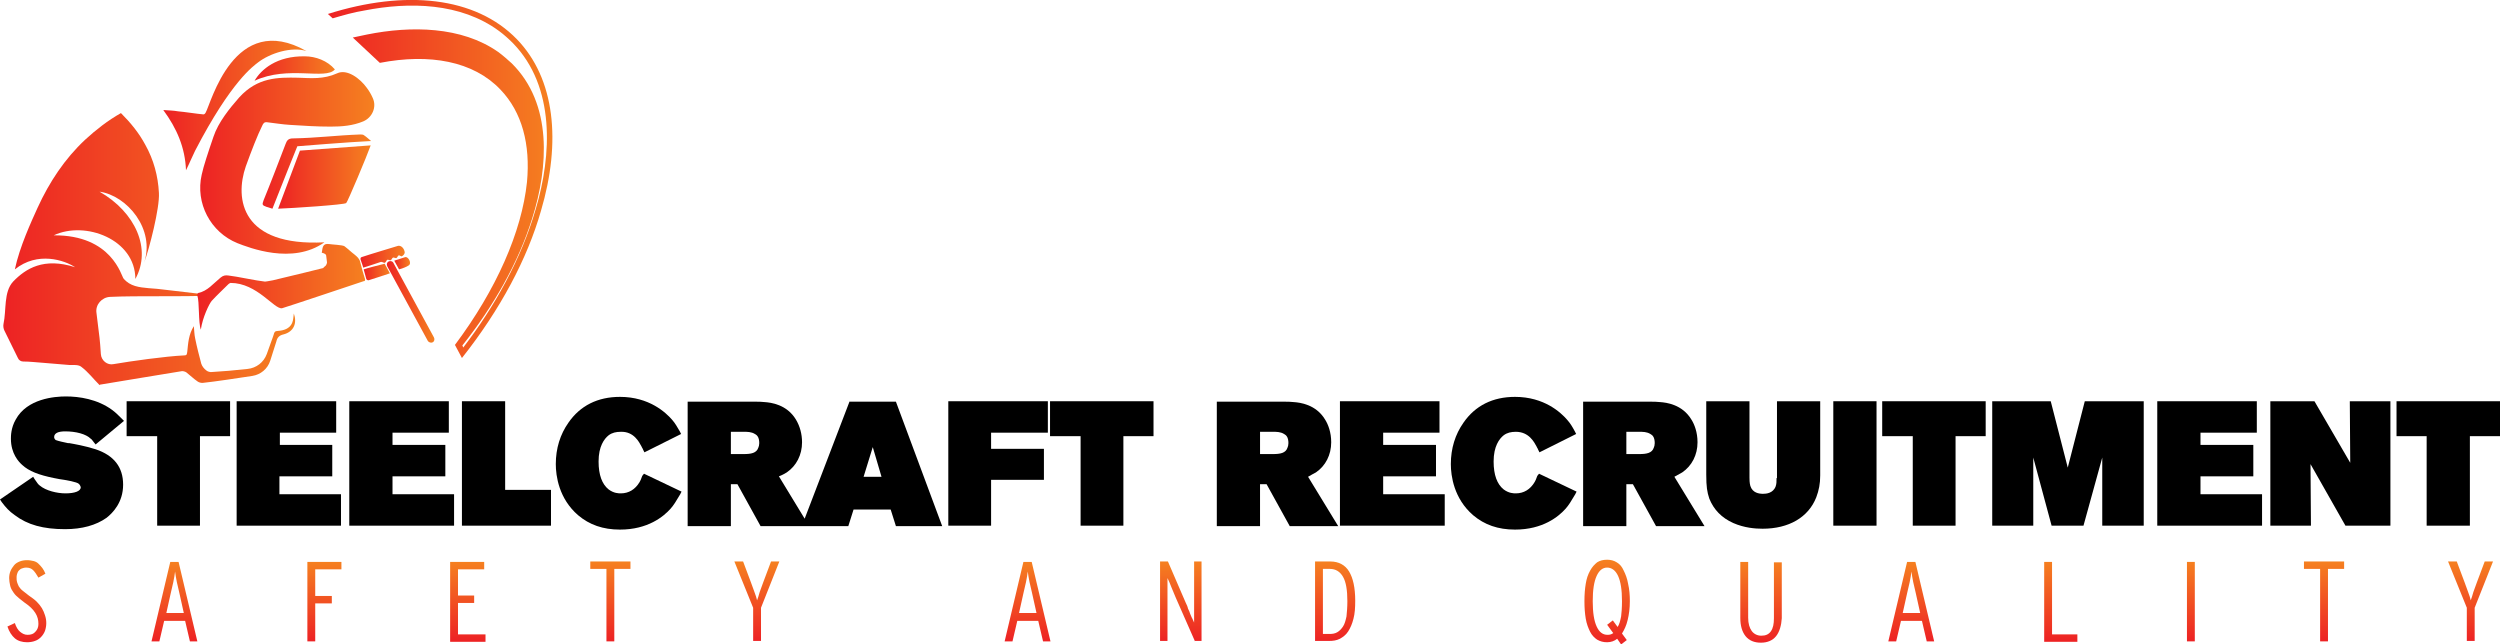
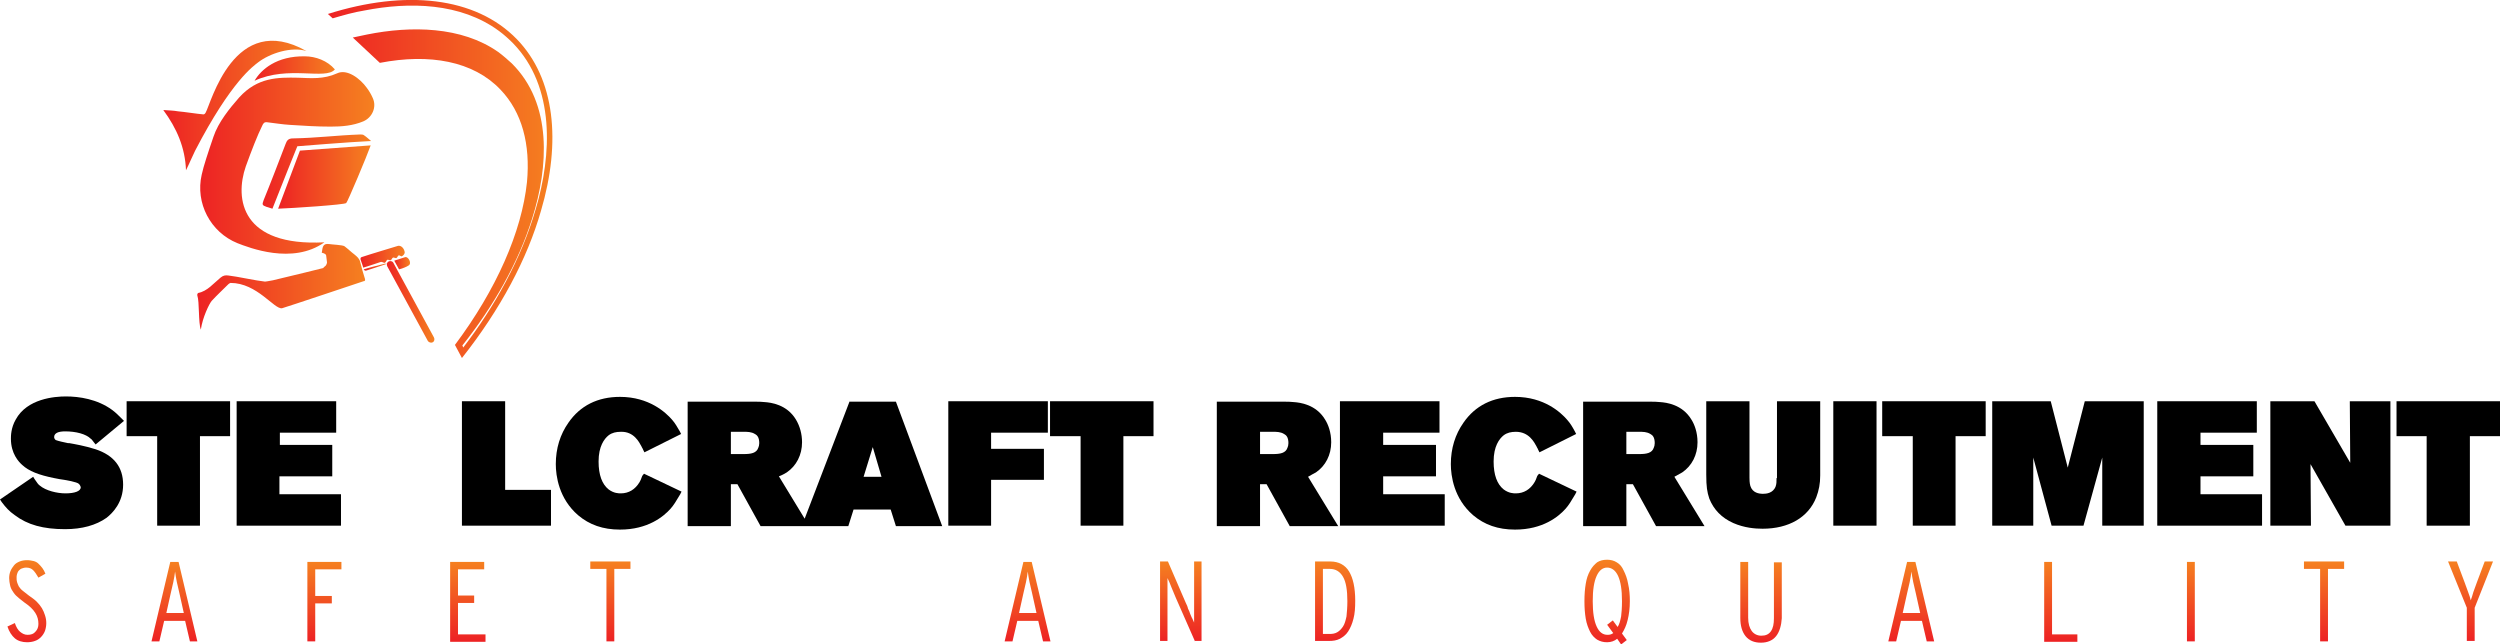
<svg xmlns="http://www.w3.org/2000/svg" version="1.1" id="Layer_1" x="0px" y="0px" viewBox="0 0 572.6 147.6" style="enable-background:new 0 0 572.6 147.6;" xml:space="preserve">
  <style type="text/css">
	.st0{fill:url(#SVGID_1_);}
	.st1{fill:url(#SVGID_00000022553874100070868660000011253329130462035854_);}
	.st2{fill:url(#SVGID_00000079460330135614318620000000970668059659843728_);}
	.st3{fill:url(#SVGID_00000160890095548819350730000003537716650329802625_);}
	.st4{fill:url(#SVGID_00000021809537368961038370000007612745547739974294_);}
	.st5{fill:url(#SVGID_00000027598861996025530960000017398250361257166475_);}
	.st6{fill:url(#SVGID_00000042711561807150087550000016376465232520600986_);}
	.st7{fill:url(#SVGID_00000139260081652408287890000012578395283006651055_);}
	.st8{fill:url(#SVGID_00000085243933689054752120000015656144773559849348_);}
	.st9{fill:url(#SVGID_00000125604794999806495680000006214055748979108269_);}
	.st10{fill:url(#SVGID_00000098201564198898679350000008787941512704743568_);}
	.st11{fill:url(#SVGID_00000083792387243615855660000000786839140710364083_);}
	.st12{fill:url(#SVGID_00000047766909937744929180000016993246721547576723_);}
	.st13{fill:url(#SVGID_00000147177873518070293350000017603913370355943324_);}
	.st14{fill:url(#SVGID_00000072972580336869781780000000644579751717384324_);}
	.st15{fill:url(#SVGID_00000109007623888579062180000017429688730022573440_);}
	.st16{fill-rule:evenodd;clip-rule:evenodd;fill:url(#SVGID_00000161601312069878822050000008031063105343293870_);}
	.st17{fill:url(#SVGID_00000096775740508802373750000018249235467519218313_);}
	.st18{fill:url(#SVGID_00000031927058251606467920000007153926985475872947_);}
	.st19{fill:url(#SVGID_00000009563783877692244050000000102975267661369269_);}
	.st20{fill:url(#SVGID_00000114032155939006293450000015987177674963628983_);}
	.st21{fill:url(#SVGID_00000130647178148984654070000013008013642978240187_);}
	.st22{fill:url(#SVGID_00000127745295638726437620000018169613508301575576_);}
	.st23{fill:url(#SVGID_00000155826318047167764290000011327722661116854671_);}
	.st24{fill:url(#SVGID_00000047740887353030833500000011522606674692867477_);}
	.st25{fill:url(#SVGID_00000140724329654942291370000004616817194017221775_);}
	.st26{fill:url(#SVGID_00000160895498196996500470000018315490986810929804_);}
	.st27{fill:url(#SVGID_00000036971243363193759370000005506123463113157264_);}
</style>
  <g>
    <g>
      <path d="M13.1,99.1c0.4-0.2,1.1-0.3,1.8-0.3c2.5,0,4.8,0.6,5.9,1.7c0.2,0.1,0.3,0.3,0.7,0.8l0.4,0.5l6.5-5.4l-0.8-0.8    c-0.6-0.6-1.1-1.1-1.9-1.7c-3.4-2.5-7.6-3.1-10.6-3.1c0,0,0,0,0,0c-2.6,0-8.9,0.5-11.5,5.3c-1.1,1.9-1.1,3.8-1.1,4.4    c0,3.4,1.8,5.3,2.6,6c1.5,1.4,3.8,2.3,7.3,3c0.9,0.2,1.6,0.3,2.3,0.4c1.2,0.2,2.1,0.4,2.7,0.6c0.7,0.2,0.8,0.5,0.9,0.6    c0,0,0,0.1,0.1,0.2c0,0.1,0.1,0.2,0.1,0.3c0,0.9-1.4,1.4-3.5,1.4c-1.9,0-4.5-0.6-5.9-1.8c-0.3-0.2-0.6-0.6-1.2-1.5l-0.3-0.5    L0,114.4l0.4,0.6c0.9,1.2,1.7,2.1,3,3c2.9,2.2,6.5,3.2,11.5,3.2c0,0,0,0,0,0c3.9,0,7.1-0.9,9.5-2.6l0,0c1.4-1.1,3.8-3.5,3.8-7.6    c0-4-2.1-6.7-6.3-8.1c-2.5-0.8-4.9-1.2-6-1.4l-0.3,0c-1-0.2-2.3-0.5-2.8-0.7c-0.2-0.1-0.4-0.4-0.4-0.7    C12.4,99.6,12.7,99.3,13.1,99.1z" />
      <polygon points="29,99.9 36,99.9 36,120.4 45.8,120.4 45.8,99.9 52.7,99.9 52.7,91.9 29,91.9   " />
      <polygon points="64,109.1 76.1,109.1 76.1,101.9 64.1,101.9 64.1,99.1 77,99.1 77,91.9 54.2,91.9 54.2,120.4 78.1,120.4     78.1,113.2 64,113.2   " />
-       <polygon points="89.9,109.1 102,109.1 102,101.9 89.9,101.9 89.9,99.1 102.8,99.1 102.8,91.9 80,91.9 80,120.4 104,120.4     104,113.2 89.9,113.2   " />
      <polygon points="115.7,91.9 105.8,91.9 105.8,120.4 126.2,120.4 126.2,112.2 115.7,112.2   " />
      <path d="M147.1,109c-0.3,0.8-0.4,1.1-0.6,1.4c-1,1.7-2.5,2.6-4.3,2.6c-0.5,0-1.6,0-2.8-0.9c-1.5-1.2-2.3-3.3-2.3-6.4    c0-3.5,1.3-5.2,2.3-6c0.8-0.6,1.7-0.8,2.8-0.8c3-0.1,4.2,2.4,4.7,3.3c0.1,0.1,0.1,0.3,0.2,0.4c0.1,0.1,0.1,0.2,0.2,0.4l0.3,0.6    l8.4-4.2l-0.3-0.6c-0.6-1-1-1.8-1.8-2.7c-1.4-1.6-5.2-5.2-11.9-5.2c-5.1,0-9.1,2-11.8,5.9c-1.9,2.7-2.9,5.9-2.9,9.5    c0,2.7,0.7,7.9,5.1,11.7c2.6,2.2,5.7,3.3,9.6,3.3c6.4,0,10-3,11.6-4.8l0,0c0.7-0.8,1.2-1.6,2.2-3.3l0.3-0.6l-8.6-4.1L147.1,109z" />
      <path d="M194.6,91.9l-10.3,26.9l-5.9-9.7c0.8-0.3,1.3-0.6,1.8-0.9c2.2-1.5,3.5-4,3.5-6.9c0-1.9-0.5-3.7-1.4-5.2    c-2.1-3.5-5.8-3.9-7.1-4c-0.8-0.1-1.6-0.1-2.4-0.1h-15.3v28.5h9.9v-9.6h1.5l5.3,9.6h9.5h1.6h9l1.2-3.8h8.5l1.2,3.8h10.6    l-10.6-28.5H194.6z M201.9,109.2h-4.1l2.1-6.8L201.9,109.2z M167.4,98.9h2.9c0.9,0,1.8,0,2.6,0.5c0,0,0.4,0.2,0.6,0.5    c0.3,0.4,0.4,1,0.4,1.6c0,0.4-0.1,0.8-0.2,1c-0.4,1.3-1.7,1.5-3.4,1.5h-2.9V98.9z" />
      <polygon points="217.2,120.4 227,120.4 227,109.9 239.1,109.9 239.1,102.8 227,102.8 227,99.1 240,99.1 240,91.9 217.2,91.9   " />
      <polygon points="240.5,99.9 247.5,99.9 247.5,120.4 257.3,120.4 257.3,99.9 264.2,99.9 264.2,91.9 240.5,91.9   " />
      <path d="M301.4,108.2c2.2-1.5,3.5-4,3.5-6.9c0-2.3-0.7-4.1-1.4-5.2c-2.1-3.5-5.8-3.9-7.1-4c-0.8-0.1-1.6-0.1-2.4-0.1h-15.3v28.5    h9.9v-9.6h1.5l5.3,9.6h11.1l-6.9-11.3C300.4,108.7,300.9,108.5,301.4,108.2z M288.6,98.9h2.9c0.9,0,1.8,0,2.6,0.5    c0.1,0.1,0.4,0.2,0.6,0.5c0.3,0.4,0.4,1,0.4,1.6c0,0.4-0.1,0.8-0.2,1c-0.4,1.3-1.7,1.5-3.4,1.5h-2.9V98.9z" />
      <polygon points="316.8,109.1 328.9,109.1 328.9,101.9 316.8,101.9 316.8,99.1 329.7,99.1 329.7,91.9 306.9,91.9 306.9,120.4     330.9,120.4 330.9,113.2 316.8,113.2   " />
      <path d="M352.1,109c-0.3,0.8-0.4,1.1-0.6,1.4c-1,1.7-2.5,2.6-4.3,2.6c-0.5,0-1.6,0-2.8-0.9c-1.5-1.2-2.3-3.3-2.3-6.4    c0-3.5,1.3-5.2,2.3-6c0.8-0.6,1.7-0.8,2.8-0.8c3,0,4.2,2.4,4.7,3.3c0.1,0.1,0.1,0.3,0.2,0.4c0.1,0.1,0.1,0.2,0.2,0.4l0.3,0.6    l8.4-4.2l-0.3-0.6c-0.6-1.1-1-1.8-1.8-2.7c-1.4-1.6-5.2-5.2-11.9-5.2c-5.1,0-9.1,2-11.8,5.9c-1.9,2.7-2.9,5.9-2.9,9.5    c0,2.7,0.7,7.9,5.1,11.7c2.6,2.2,5.7,3.3,9.6,3.3c6.4,0,10-3,11.6-4.8l0,0c0.7-0.8,1.2-1.6,2.2-3.3l0.3-0.6l-8.6-4.1L352.1,109z" />
      <path d="M385.3,108.2c2.2-1.5,3.5-4,3.5-6.9c0-2.3-0.7-4.1-1.4-5.2c-2.1-3.5-5.8-3.9-7.1-4c-0.8-0.1-1.6-0.1-2.4-0.1h-15.3v28.5    h9.9v-9.6h1.5l5.3,9.6h11.1l-6.9-11.3C384.4,108.7,384.8,108.5,385.3,108.2z M372.5,98.9h2.9c0.9,0,1.8,0,2.6,0.5    c0.1,0.1,0.4,0.2,0.6,0.5c0.3,0.4,0.4,1,0.4,1.6c0,0.4-0.1,0.8-0.2,1c-0.4,1.3-1.7,1.5-3.4,1.5h-2.9V98.9z" />
      <path d="M406.9,109.5c0,0.8,0,1.3-0.2,1.9c-0.6,1.6-2.2,1.7-2.9,1.7c-0.9,0-2.4-0.2-2.9-1.8c-0.2-0.7-0.2-1.5-0.2-1.9V91.9h-9.9    v16.8c0,2.8,0.2,4,0.7,5.5c1,2.5,2.8,4.4,5.5,5.6c2.5,1.1,5,1.3,6.7,1.3c6,0,10.5-2.6,12.3-7.2l0,0c0.6-1.6,0.9-3.1,0.9-5V91.9    h-9.9V109.5z" />
      <rect x="419.9" y="91.9" width="9.9" height="28.5" />
      <polygon points="431.1,99.9 438.1,99.9 438.1,120.4 447.9,120.4 447.9,99.9 454.8,99.9 454.8,91.9 431.1,91.9   " />
      <polygon points="473.6,107.1 469.7,91.9 456.3,91.9 456.3,120.4 465.7,120.4 465.7,104.8 469.9,120.4 477.2,120.4 481.5,104.8     481.5,120.4 491,120.4 491,91.9 477.5,91.9   " />
      <polygon points="504,109.1 516.1,109.1 516.1,101.9 504,101.9 504,99.1 516.9,99.1 516.9,91.9 494.1,91.9 494.1,120.4     518.1,120.4 518.1,113.2 504,113.2   " />
      <polygon points="538.3,106 530.1,91.9 520,91.9 520,120.4 529.3,120.4 529.2,106.3 537.2,120.4 547.5,120.4 547.5,91.9     538.2,91.9   " />
      <polygon points="548.9,91.9 548.9,99.9 555.8,99.9 555.8,120.4 565.7,120.4 565.7,99.9 572.6,99.9 572.6,91.9   " />
    </g>
    <g>
      <g>
        <linearGradient id="SVGID_1_" gradientUnits="userSpaceOnUse" x1="6.133" y1="147.154" x2="6.133" y2="128.346">
          <stop offset="0" style="stop-color:#ED2224" />
          <stop offset="1" style="stop-color:#F58020" />
        </linearGradient>
        <path class="st0" d="M10.6,142.7c0,0.6-0.1,1.2-0.3,1.8c-0.2,0.5-0.5,1-0.9,1.4c-0.4,0.4-0.8,0.7-1.4,0.9     c-0.5,0.2-1.2,0.3-1.8,0.3c-1.1,0-2.1-0.3-2.8-0.9c-0.7-0.6-1.3-1.5-1.7-2.7l1.7-0.8c0.3,0.9,0.7,1.6,1.2,2s1,0.7,1.7,0.7     c0.8,0,1.4-0.2,1.8-0.7c0.5-0.5,0.7-1.1,0.7-1.8c0-0.9-0.2-1.7-0.7-2.5s-1.3-1.6-2.5-2.4c-0.6-0.5-1.2-0.9-1.6-1.3     c-0.5-0.4-0.8-0.8-1.1-1.3c-0.3-0.4-0.5-0.9-0.6-1.4c-0.1-0.5-0.2-1-0.2-1.6c0-0.6,0.1-1.1,0.3-1.6c0.2-0.5,0.5-0.9,0.8-1.3     c0.3-0.4,0.8-0.7,1.3-0.9c0.5-0.2,1.1-0.3,1.7-0.3c0.6,0,1,0.1,1.5,0.2c0.4,0.1,0.8,0.3,1.1,0.6c0.3,0.3,0.6,0.6,0.9,1     c0.3,0.4,0.5,0.8,0.7,1.3l-1.6,0.9c-0.4-0.7-0.8-1.3-1.2-1.7C7.2,130.2,6.7,130,6,130c-0.4,0-0.7,0.1-1,0.2     c-0.3,0.1-0.5,0.3-0.7,0.5c-0.2,0.2-0.3,0.5-0.4,0.8c-0.1,0.3-0.1,0.6-0.1,0.8c0,0.4,0,0.7,0.1,1c0.1,0.3,0.2,0.6,0.4,1     c0.2,0.3,0.5,0.7,0.9,1c0.4,0.3,0.9,0.7,1.4,1.1c0.7,0.5,1.3,0.9,1.8,1.4c0.5,0.5,0.9,1,1.2,1.5c0.3,0.5,0.5,1,0.7,1.6     C10.5,141.5,10.6,142.1,10.6,142.7z" />
      </g>
      <g>
        <linearGradient id="SVGID_00000036930135873635306710000014865687967008275110_" gradientUnits="userSpaceOnUse" x1="40.106" y1="146.868" x2="40.106" y2="128.631">
          <stop offset="0" style="stop-color:#ED2224" />
          <stop offset="1" style="stop-color:#F58020" />
        </linearGradient>
        <path style="fill:url(#SVGID_00000036930135873635306710000014865687967008275110_);" d="M43.5,146.9l-1.1-4.7h-4.8l-1.1,4.7     h-1.8l4.3-18.2h1.9l4.3,18.2H43.5z M41.1,135.9c-0.2-0.9-0.4-1.8-0.6-2.6c-0.2-0.9-0.3-1.7-0.4-2.4c-0.1,0.7-0.2,1.5-0.4,2.4     c-0.2,0.9-0.4,1.8-0.6,2.6l-1,4.5h4L41.1,135.9z" />
      </g>
      <g>
        <linearGradient id="SVGID_00000053545569811569197710000009655054167758994876_" gradientUnits="userSpaceOnUse" x1="74.287" y1="146.868" x2="74.287" y2="128.631">
          <stop offset="0" style="stop-color:#ED2224" />
          <stop offset="1" style="stop-color:#F58020" />
        </linearGradient>
        <path style="fill:url(#SVGID_00000053545569811569197710000009655054167758994876_);" d="M72.2,130.3v6.2H76v1.7h-3.8v8.7h-1.8     v-18.2h7.8v1.7H72.2z" />
      </g>
      <g>
        <linearGradient id="SVGID_00000116198799900787957170000004691342486169348003_" gradientUnits="userSpaceOnUse" x1="107.139" y1="146.868" x2="107.139" y2="128.631">
          <stop offset="0" style="stop-color:#ED2224" />
          <stop offset="1" style="stop-color:#F58020" />
        </linearGradient>
        <path style="fill:url(#SVGID_00000116198799900787957170000004691342486169348003_);" d="M103.1,146.9v-18.2h7.8v1.7h-6v6h3.7     v1.7h-3.7v7.2h6.3v1.7H103.1z" />
      </g>
      <g>
        <linearGradient id="SVGID_00000140016543097787489880000013584590677800801727_" gradientUnits="userSpaceOnUse" x1="139.859" y1="146.868" x2="139.859" y2="128.631">
          <stop offset="0" style="stop-color:#ED2224" />
          <stop offset="1" style="stop-color:#F58020" />
        </linearGradient>
        <path style="fill:url(#SVGID_00000140016543097787489880000013584590677800801727_);" d="M140.7,130.3v16.6h-1.8v-16.6h-3.7v-1.7     h9.2v1.7H140.7z" />
      </g>
      <g>
        <linearGradient id="SVGID_00000037666200280170212770000015833312648733662112_" gradientUnits="userSpaceOnUse" x1="173.387" y1="146.868" x2="173.387" y2="128.631">
          <stop offset="0" style="stop-color:#ED2224" />
          <stop offset="1" style="stop-color:#F58020" />
        </linearGradient>
-         <path style="fill:url(#SVGID_00000037666200280170212770000015833312648733662112_);" d="M174.3,139.2v7.6h-1.8v-7.6l-4.3-10.6h2     l1.8,4.8c0.3,0.7,0.5,1.5,0.8,2.2c0.3,0.8,0.5,1.4,0.6,1.9c0.2-0.5,0.4-1.2,0.6-1.9c0.3-0.7,0.5-1.5,0.8-2.2l1.8-4.8h1.9     L174.3,139.2z" />
      </g>
      <g>
        <linearGradient id="SVGID_00000160161162820735973350000008588414629582964374_" gradientUnits="userSpaceOnUse" x1="235.468" y1="146.868" x2="235.468" y2="128.631">
          <stop offset="0" style="stop-color:#ED2224" />
          <stop offset="1" style="stop-color:#F58020" />
        </linearGradient>
        <path style="fill:url(#SVGID_00000160161162820735973350000008588414629582964374_);" d="M238.9,146.9l-1.1-4.7h-4.8l-1.1,4.7     h-1.8l4.3-18.2h1.9l4.3,18.2H238.9z M236.4,135.9c-0.2-0.9-0.4-1.8-0.6-2.6c-0.2-0.9-0.3-1.7-0.4-2.4c-0.1,0.7-0.2,1.5-0.4,2.4     c-0.2,0.9-0.4,1.8-0.6,2.6l-1,4.5h4L236.4,135.9z" />
      </g>
      <g>
        <linearGradient id="SVGID_00000050638911737659142020000008415307444898622853_" gradientUnits="userSpaceOnUse" x1="270.514" y1="146.868" x2="270.514" y2="128.631">
          <stop offset="0" style="stop-color:#ED2224" />
          <stop offset="1" style="stop-color:#F58020" />
        </linearGradient>
        <path style="fill:url(#SVGID_00000050638911737659142020000008415307444898622853_);" d="M273.7,146.9l-4.4-10     c-0.3-0.8-0.7-1.6-1-2.4c-0.3-0.8-0.6-1.5-0.9-2.1c0,0.2,0,0.4,0,0.7c0,0.3,0,0.6,0,0.9c0,0.3,0,0.7,0,1s0,0.6,0,0.9v10.9h-1.7     v-18.2h1.8l4.1,9.5c0.2,0.4,0.4,0.8,0.5,1.3c0.2,0.4,0.4,0.8,0.5,1.2c0.2,0.4,0.3,0.8,0.5,1.1c0.1,0.3,0.3,0.6,0.4,0.9     c0-0.2,0-0.4,0-0.7c0-0.3,0-0.6,0-0.9c0-0.3,0-0.7,0-1s0-0.6,0-0.9v-10.5h1.7v18.2H273.7z" />
      </g>
      <g>
        <linearGradient id="SVGID_00000010293892898797495760000014969619873896416432_" gradientUnits="userSpaceOnUse" x1="305.747" y1="146.868" x2="305.747" y2="128.631">
          <stop offset="0" style="stop-color:#ED2224" />
          <stop offset="1" style="stop-color:#F58020" />
        </linearGradient>
        <path style="fill:url(#SVGID_00000010293892898797495760000014969619873896416432_);" d="M310.4,137.6c0,1.6-0.1,3-0.4,4.1     c-0.3,1.2-0.7,2.1-1.2,2.9c-0.5,0.8-1.2,1.3-1.9,1.7c-0.8,0.4-1.6,0.5-2.5,0.5h-3.2v-18.2h3.5c1.9,0,3.4,0.8,4.3,2.3     C309.9,132.4,310.4,134.6,310.4,137.6z M308.6,137.7c0-2.5-0.3-4.4-1-5.6c-0.7-1.2-1.7-1.8-3-1.8h-1.6v14.9h1.6     c0.6,0,1.2-0.1,1.7-0.4s0.9-0.7,1.3-1.3c0.4-0.6,0.6-1.4,0.8-2.3C308.5,140.2,308.6,139.1,308.6,137.7z" />
      </g>
      <g>
        <linearGradient id="SVGID_00000160911798439996990190000016388785288079249312_" gradientUnits="userSpaceOnUse" x1="368.061" y1="147.648" x2="368.061" y2="128.346">
          <stop offset="0" style="stop-color:#ED2224" />
          <stop offset="1" style="stop-color:#F58020" />
        </linearGradient>
        <path style="fill:url(#SVGID_00000160911798439996990190000016388785288079249312_);" d="M373.3,137.7c0,1.6-0.2,3.1-0.5,4.3     c-0.3,1.3-0.8,2.3-1.3,3.1l1.1,1.5l-1.3,1l-0.9-1.3c-0.6,0.5-1.4,0.8-2.3,0.8s-1.6-0.2-2.3-0.6c-0.6-0.4-1.2-1-1.6-1.8     c-0.4-0.8-0.8-1.8-1-3c-0.2-1.2-0.3-2.5-0.3-4s0.1-2.8,0.3-4c0.2-1.2,0.5-2.1,1-3s1-1.4,1.6-1.9c0.6-0.4,1.4-0.6,2.3-0.6     c0.8,0,1.6,0.2,2.2,0.6c0.7,0.4,1.2,1,1.6,1.9c0.4,0.8,0.8,1.8,1,3C373.2,135,373.3,136.3,373.3,137.7z M371.5,137.7     c0-2.6-0.3-4.5-0.9-5.8c-0.6-1.3-1.5-1.9-2.5-1.9c-1,0-1.8,0.6-2.4,1.9s-0.9,3.2-0.9,5.8c0,2.6,0.3,4.5,0.9,5.8     c0.6,1.3,1.4,1.9,2.5,1.9c0.5,0,0.9-0.1,1.3-0.4l-1.4-1.9l1.3-1l1.1,1.5c0.4-0.6,0.6-1.4,0.8-2.4     C371.4,140.4,371.5,139.2,371.5,137.7z" />
      </g>
      <g>
        <linearGradient id="SVGID_00000000945158618655330630000011302730901089637769_" gradientUnits="userSpaceOnUse" x1="403.286" y1="147.154" x2="403.286" y2="128.631">
          <stop offset="0" style="stop-color:#ED2224" />
          <stop offset="1" style="stop-color:#F58020" />
        </linearGradient>
        <path style="fill:url(#SVGID_00000000945158618655330630000011302730901089637769_);" d="M406.8,145.7c-0.8,1-2,1.5-3.5,1.5     c-1.5,0-2.7-0.5-3.5-1.5c-0.8-1-1.2-2.4-1.2-4.2v-12.8h1.8v12.8c0,1.3,0.3,2.3,0.8,3c0.5,0.7,1.3,1.1,2.2,1.1c1,0,1.7-0.3,2.2-1     c0.5-0.7,0.7-1.7,0.7-3v-12.8h1.8v12.8C408,143.2,407.6,144.7,406.8,145.7z" />
      </g>
      <g>
        <linearGradient id="SVGID_00000061462208648075724440000012595836630635355779_" gradientUnits="userSpaceOnUse" x1="437.873" y1="146.868" x2="437.873" y2="128.631">
          <stop offset="0" style="stop-color:#ED2224" />
          <stop offset="1" style="stop-color:#F58020" />
        </linearGradient>
        <path style="fill:url(#SVGID_00000061462208648075724440000012595836630635355779_);" d="M441.3,146.9l-1.1-4.7h-4.8l-1.1,4.7     h-1.8l4.3-18.2h1.9l4.3,18.2H441.3z M438.8,135.9c-0.2-0.9-0.4-1.8-0.6-2.6c-0.2-0.9-0.3-1.7-0.4-2.4c-0.1,0.7-0.2,1.5-0.4,2.4     c-0.2,0.9-0.4,1.8-0.6,2.6l-1,4.5h4L438.8,135.9z" />
      </g>
      <g>
        <linearGradient id="SVGID_00000074405406610555469450000003292390990280914586_" gradientUnits="userSpaceOnUse" x1="471.975" y1="146.868" x2="471.975" y2="128.631">
          <stop offset="0" style="stop-color:#ED2224" />
          <stop offset="1" style="stop-color:#F58020" />
        </linearGradient>
        <path style="fill:url(#SVGID_00000074405406610555469450000003292390990280914586_);" d="M468.2,146.9v-18.2h1.8v16.6h5.8v1.7     H468.2z" />
      </g>
      <g>
        <linearGradient id="SVGID_00000137831307303947001960000010287730674040707761_" gradientUnits="userSpaceOnUse" x1="501.817" y1="146.868" x2="501.817" y2="128.631">
          <stop offset="0" style="stop-color:#ED2224" />
          <stop offset="1" style="stop-color:#F58020" />
        </linearGradient>
        <path style="fill:url(#SVGID_00000137831307303947001960000010287730674040707761_);" d="M500.9,146.9v-18.2h1.8v18.2H500.9z" />
      </g>
      <g>
        <linearGradient id="SVGID_00000145056810879347892960000001166010685542832827_" gradientUnits="userSpaceOnUse" x1="532.313" y1="146.868" x2="532.313" y2="128.631">
          <stop offset="0" style="stop-color:#ED2224" />
          <stop offset="1" style="stop-color:#F58020" />
        </linearGradient>
        <path style="fill:url(#SVGID_00000145056810879347892960000001166010685542832827_);" d="M533.2,130.3v16.6h-1.8v-16.6h-3.7v-1.7     h9.2v1.7H533.2z" />
      </g>
      <g>
        <linearGradient id="SVGID_00000078030923325800966390000012116342437150492086_" gradientUnits="userSpaceOnUse" x1="565.841" y1="146.868" x2="565.841" y2="128.631">
          <stop offset="0" style="stop-color:#ED2224" />
          <stop offset="1" style="stop-color:#F58020" />
        </linearGradient>
        <path style="fill:url(#SVGID_00000078030923325800966390000012116342437150492086_);" d="M566.8,139.2v7.6H565v-7.6l-4.3-10.6h2     l1.8,4.8c0.3,0.7,0.5,1.5,0.8,2.2c0.3,0.8,0.5,1.4,0.6,1.9c0.2-0.5,0.4-1.2,0.6-1.9c0.3-0.7,0.5-1.5,0.8-2.2l1.8-4.8h1.9     L566.8,139.2z" />
      </g>
    </g>
    <g>
      <linearGradient id="SVGID_00000074439361245584797870000001505578941994623386_" gradientUnits="userSpaceOnUse" x1="75.109" y1="40.998" x2="126.527" y2="40.998">
        <stop offset="0" style="stop-color:#ED2224" />
        <stop offset="1" style="stop-color:#F58020" />
      </linearGradient>
      <path style="fill-rule:evenodd;clip-rule:evenodd;fill:url(#SVGID_00000074439361245584797870000001505578941994623386_);" d="    M118.4,9c-9.5-9.8-25.6-11.4-43.3-5.8l1.1,1c2.4-0.7,4.8-1.4,7.3-1.8c10.2-2,22-1.8,30.8,4.7c1.1,0.8,2.2,1.8,3.2,2.8    c9.7,10,8.9,25.6,5.2,38c-3.3,11.4-9.4,22.3-16.6,31.7l-0.2-0.5l0.1-0.1c6.9-8.7,12.7-18.7,15.9-29c3.7-11.7,4.7-26.2-4.7-35.5    c-1-0.9-2-1.8-3.1-2.6c-8.4-5.9-20-6-30-4c-1.1,0.2-2.2,0.5-3.3,0.7l6.2,5.8c11.4-2.2,21.4-0.4,27.6,6.1c5,5.2,6.9,12.6,6.1,21.2    c-1.2,11.4-7,24.6-16.5,37.3l1.6,3c8.8-11.1,15-22.8,18.1-33.7C128.6,32.4,127.1,18,118.4,9z" />
      <g>
        <linearGradient id="SVGID_00000067953541191006928510000000717451220618760598_" gradientUnits="userSpaceOnUse" x1="0.661" y1="57.013" x2="67.741" y2="57.013">
          <stop offset="0" style="stop-color:#ED2224" />
          <stop offset="1" style="stop-color:#F58020" />
        </linearGradient>
-         <path style="fill:url(#SVGID_00000067953541191006928510000000717451220618760598_);" d="M22.8,88.2c-1.4-1.4-2.6-3-4.2-4.2     c-0.6-0.5-1.8-0.4-2.7-0.4c-2-0.2-4-0.3-6-0.5c-1.5-0.1-3.1-0.3-4.6-0.3c-0.5,0-1-0.3-1.2-0.8c-1-2.1-2.1-4.2-3.1-6.3     c-0.2-0.4-0.3-1-0.2-1.5c0.7-3.2,0-7.3,2.2-9.7c2.9-3,7-5.6,14.2-3.3c-2.4-1.6-8.6-3.7-13.8,0.5c1.1-5.2,3.8-11,5.2-14.1     c2.7-5.9,6.2-11.2,10.9-15.6c2.5-2.3,5.2-4.4,8.2-6.1c2.2,2.2,4.1,4.5,5.6,7.3c1.9,3.4,2.9,7.1,3.1,11c0.2,3.4-2.2,12.8-3.4,16     c2.6-7.7-3.9-15.4-10.2-16.3c8.2,4.7,12,13.1,8.2,20c0-9.1-11.5-13.4-18.7-10c13.4-0.1,15.5,9.4,16,9.9c1.5,1.8,3.6,2,5.7,2.2     c1.4,0.1,2.7,0.2,4.1,0.4c1.8,0.2,7.6,0.9,9.4,1.1c0.2,0,0.4,0.1,0.6,0.2c-6.3,0.3-16.6,0-22.9,0.3c-1.9,0.1-3.4,1.8-3.1,3.7     c0.2,1.9,0.5,3.8,0.7,5.7c0.1,0.7,0.2,2.3,0.3,3.7c0.1,1.5,1.5,2.6,2.9,2.3c4.1-0.7,11.9-1.8,16.2-2c0.7,0,0.6-0.4,0.7-0.9     c0.2-1.9,0.3-3.9,1.5-5.8c0.1,1,0.1,1.9,0.3,2.8c0.4,2,0.9,3.9,1.4,5.8c0.2,0.6,0.6,1.1,1.1,1.5c0.3,0.3,1,0.5,1.4,0.4     c2-0.1,5.5-0.4,8.1-0.7c2-0.2,3.7-1.5,4.4-3.4c0.5-1.4,1.1-3,1.4-3.9c0.1-0.2,0.1-0.4,0.2-0.6c0.1-0.5,0.3-0.8,0.9-0.8     c1.4-0.1,2.7-0.5,3.3-1.8c0.3-0.7,0.3-1.5,0.4-2.2c0.8,2.2,0,4.2-2.4,4.8c-0.9,0.2-1.4,0.7-1.6,1.6c-0.3,0.9-0.9,2.8-1.4,4.4     c-0.6,1.9-2.2,3.2-4.1,3.5c-3.3,0.5-8.5,1.3-11.4,1.6c-0.4,0-0.8-0.1-1.1-0.3c-0.9-0.6-1.7-1.4-2.6-2.1c-0.3-0.2-0.7-0.3-1-0.3     c-6.3,1-12.6,2.1-18.8,3.1c0,0,0,0-0.1,0.1C22.9,88.3,22.9,88.3,22.8,88.2z" />
      </g>
      <g>
        <linearGradient id="SVGID_00000075136637383018866480000005899179834302342039_" gradientUnits="userSpaceOnUse" x1="45.755" y1="37.354" x2="85.677" y2="37.354">
          <stop offset="0" style="stop-color:#ED2224" />
          <stop offset="1" style="stop-color:#F58020" />
        </linearGradient>
        <path style="fill:url(#SVGID_00000075136637383018866480000005899179834302342039_);" d="M74.3,55.5c-19,1-20.6-9.9-18-17.4     c1.3-3.6,2.7-7.2,3.8-9.4c0.2-0.4,0.4-0.8,1.1-0.7c1.7,0.2,3.5,0.5,5.2,0.6c3.1,0.2,6.2,0.4,9.3,0.4c2.6,0,5.1-0.2,7.5-1.2     c2.1-0.9,3.1-3.3,2.2-5.3c-0.4-0.9-0.8-1.6-1.4-2.4c-1.5-2.1-4.5-4.4-6.8-3.3c-3.1,1.4-6,1.1-8.9,1c-4.7-0.1-9.3-0.1-13.5,4.5     c-2.2,2.5-4.8,5.7-5.9,9c-1.2,3.5-2.3,6.8-2.7,8.7c-1.5,6.5,2,13.2,8.2,15.7C57,56.7,67,60.7,74.3,55.5z" />
      </g>
      <g>
        <linearGradient id="SVGID_00000020398680291200457220000000722130766260825493_" gradientUnits="userSpaceOnUse" x1="37.382" y1="24.171" x2="70.154" y2="24.171">
          <stop offset="0" style="stop-color:#ED2224" />
          <stop offset="1" style="stop-color:#F58020" />
        </linearGradient>
        <path style="fill:url(#SVGID_00000020398680291200457220000000722130766260825493_);" d="M70.2,11.7c-3.4-1.1-8.4,0.5-11.1,2.6     c-1,0.8-6.1,4.2-14.4,20.2c-0.7,1.4-1.3,2.9-2.1,4.5c-0.2-5.2-2.1-9.6-5.2-13.8c1.3,0.1,2.3,0.1,3.4,0.3c1.3,0.1,4.5,0.6,5.8,0.7     c0.2,0,0.4-0.2,0.5-0.4C48.3,23.8,53.6,2.3,70.2,11.7z" />
      </g>
      <g>
        <linearGradient id="SVGID_00000137846396591970995670000016430112441154994817_" gradientUnits="userSpaceOnUse" x1="63.724" y1="40.528" x2="84.899" y2="40.528">
          <stop offset="0" style="stop-color:#ED2224" />
          <stop offset="1" style="stop-color:#F58020" />
        </linearGradient>
        <path style="fill:url(#SVGID_00000137846396591970995670000016430112441154994817_);" d="M63.7,47.8c1-2.6,5-13.3,5-13.3     s15-1.1,16.2-1.2c-0.8,2.3-5.3,13-5.6,13.2C79,46.9,66.7,47.7,63.7,47.8z" />
      </g>
      <g>
        <linearGradient id="SVGID_00000025401255750555816040000013693082559674175903_" gradientUnits="userSpaceOnUse" x1="58.28" y1="15.681" x2="76.652" y2="15.681">
          <stop offset="0" style="stop-color:#ED2224" />
          <stop offset="1" style="stop-color:#F58020" />
        </linearGradient>
        <path style="fill:url(#SVGID_00000025401255750555816040000013693082559674175903_);" d="M76.7,15.9c-2.1,2.5-10.7-1-18.4,2.6     c1.5-2.6,5.1-5.7,11.5-5.6C72.3,12.9,75,13.9,76.7,15.9z" />
      </g>
      <g>
        <linearGradient id="SVGID_00000139971911036154260130000005046353906179097741_" gradientUnits="userSpaceOnUse" x1="60.089" y1="39.319" x2="84.925" y2="39.319">
          <stop offset="0" style="stop-color:#ED2224" />
          <stop offset="1" style="stop-color:#F58020" />
        </linearGradient>
        <path style="fill:url(#SVGID_00000139971911036154260130000005046353906179097741_);" d="M68.1,33.5c0,0,12.3-1,16.9-1.2     c-0.5-0.4-1-0.9-1.6-1.3c-0.2-0.2-0.6-0.2-0.9-0.2c-5.5,0.2-9.9,0.8-15.4,0.9c-1.1,0-1.4,0.5-1.7,1.3c-1.1,2.9-3.8,9.9-5,12.8     c-0.4,1.1-0.4,1.2,0.7,1.6c0.4,0.1,0.9,0.3,1.3,0.4C64.1,43.4,68.1,33.5,68.1,33.5z" />
      </g>
      <g>
        <linearGradient id="SVGID_00000123407426446511174180000002935472607944338820_" gradientUnits="userSpaceOnUse" x1="88.64" y1="69.098" x2="99.537" y2="69.098">
          <stop offset="0" style="stop-color:#ED2224" />
          <stop offset="1" style="stop-color:#F58020" />
        </linearGradient>
        <path style="fill:url(#SVGID_00000123407426446511174180000002935472607944338820_);" d="M98,78.1l-9.3-17.1     c-0.2-0.4-0.1-0.9,0.3-1.1l0,0c0.4-0.2,0.9-0.1,1.1,0.3l9.3,17.1c0.2,0.4,0.1,0.9-0.3,1.1l0,0C98.7,78.6,98.2,78.4,98,78.1z" />
      </g>
      <g>
        <linearGradient id="SVGID_00000056408432406077101140000003460057250602389404_" gradientUnits="userSpaceOnUse" x1="45.105" y1="65.734" x2="83.642" y2="65.734">
          <stop offset="0" style="stop-color:#ED2224" />
          <stop offset="1" style="stop-color:#F58020" />
        </linearGradient>
        <path style="fill:url(#SVGID_00000056408432406077101140000003460057250602389404_);" d="M83.6,63.9c-0.4-1.3-0.8-2.6-1.1-3.9     c-0.2-0.8-0.7-1.2-1.3-1.7c-0.8-0.6-1.5-1.3-2.3-1.9c-0.4-0.3-3-0.4-3.5-0.5c-1.5-0.2-1.5,0.7-1.7,2c0.3,0,1,0.3,1,0.6     c0.1,0.6,0.1,1,0.2,1.6c0,0.2-0.1,0.4-0.2,0.6c-0.1,0.2-0.3,0.3-0.4,0.4c-0.1,0.1-0.2,0.2-0.3,0.3c-0.3,0.1-7.3,1.8-11.5,2.8     c-1,0.2-1.7,0.3-1.8,0.3c-2-0.2-6.5-1.2-8.4-1.4c-0.7-0.1-1.2,0-1.8,0.5c-1.6,1.3-3,3.1-5.1,3.5c-0.1,0-0.3,0.4-0.2,0.6     c0.5,1.4,0.2,6.2,0.8,7.8c0.4-2.8,1.9-5.9,2.5-6.6c1.2-1.3,2.5-2.5,3.8-3.8c0.1-0.1,0.4-0.3,0.5-0.3c6.1,0,10,6.1,11.8,5.8     c0.8-0.2,18.4-6.1,18.7-6.2C83.5,64.4,83.7,64.3,83.6,63.9z" />
      </g>
      <g>
        <linearGradient id="SVGID_00000145018191074112527070000013698425261512969857_" gradientUnits="userSpaceOnUse" x1="82.55" y1="58.838" x2="92.829" y2="58.838">
          <stop offset="0" style="stop-color:#ED2224" />
          <stop offset="1" style="stop-color:#F58020" />
        </linearGradient>
        <path style="fill:url(#SVGID_00000145018191074112527070000013698425261512969857_);" d="M83.1,58.8c-0.5,0.1-0.6,0.3-0.5,0.7     c0.2,0.5,0.6,1.8,0.6,1.8s2.3-0.7,4-1.3c0.3-0.1,0.6,0.2,0.9,0.2c0.3-0.1,0.4-0.6,0.6-0.7c0.2-0.1,0.6,0.2,0.8,0.1     c0.2-0.1,0.3-0.5,0.5-0.6c0.2-0.1,0.6,0.2,0.8,0.1c0.2-0.1,0.3-0.5,0.5-0.6c0.2-0.1,0.6,0.3,0.7,0.2c0.3-0.1,0.7-0.5,0.7-0.9     c-0.1-0.8-0.7-1.6-1.5-1.5C90.9,56.4,83.9,58.5,83.1,58.8z" />
      </g>
      <g>
        <linearGradient id="SVGID_00000150104353218989439790000015897088286603902607_" gradientUnits="userSpaceOnUse" x1="83.302" y1="62.245" x2="89.27" y2="62.245">
          <stop offset="0" style="stop-color:#ED2224" />
          <stop offset="1" style="stop-color:#F58020" />
        </linearGradient>
-         <path style="fill:url(#SVGID_00000150104353218989439790000015897088286603902607_);" d="M88.1,60.4c-1.5,0.4-4,1-4.8,1.3     c0.2,0.7,0.4,1.4,0.6,2.2c0.1,0.2,0.3,0.3,0.5,0.3c1-0.3,3.4-1.1,4.9-1.6L88.1,60.4z" />
+         <path style="fill:url(#SVGID_00000150104353218989439790000015897088286603902607_);" d="M88.1,60.4c-1.5,0.4-4,1-4.8,1.3     c0.1,0.2,0.3,0.3,0.5,0.3c1-0.3,3.4-1.1,4.9-1.6L88.1,60.4z" />
      </g>
      <linearGradient id="SVGID_00000182486470962743768190000001253989645684276650_" gradientUnits="userSpaceOnUse" x1="90.273" y1="60.286" x2="93.81" y2="60.286">
        <stop offset="0" style="stop-color:#ED2224" />
        <stop offset="1" style="stop-color:#F58020" />
      </linearGradient>
      <path style="fill:url(#SVGID_00000182486470962743768190000001253989645684276650_);" d="M91.4,61.7c0.7-0.2,1.6-0.5,2.2-0.9    c0.8-0.5-0.1-2.1-0.8-1.9c-0.3,0.1-1.6,0.5-2.5,0.8L91.4,61.7z" />
    </g>
  </g>
</svg>